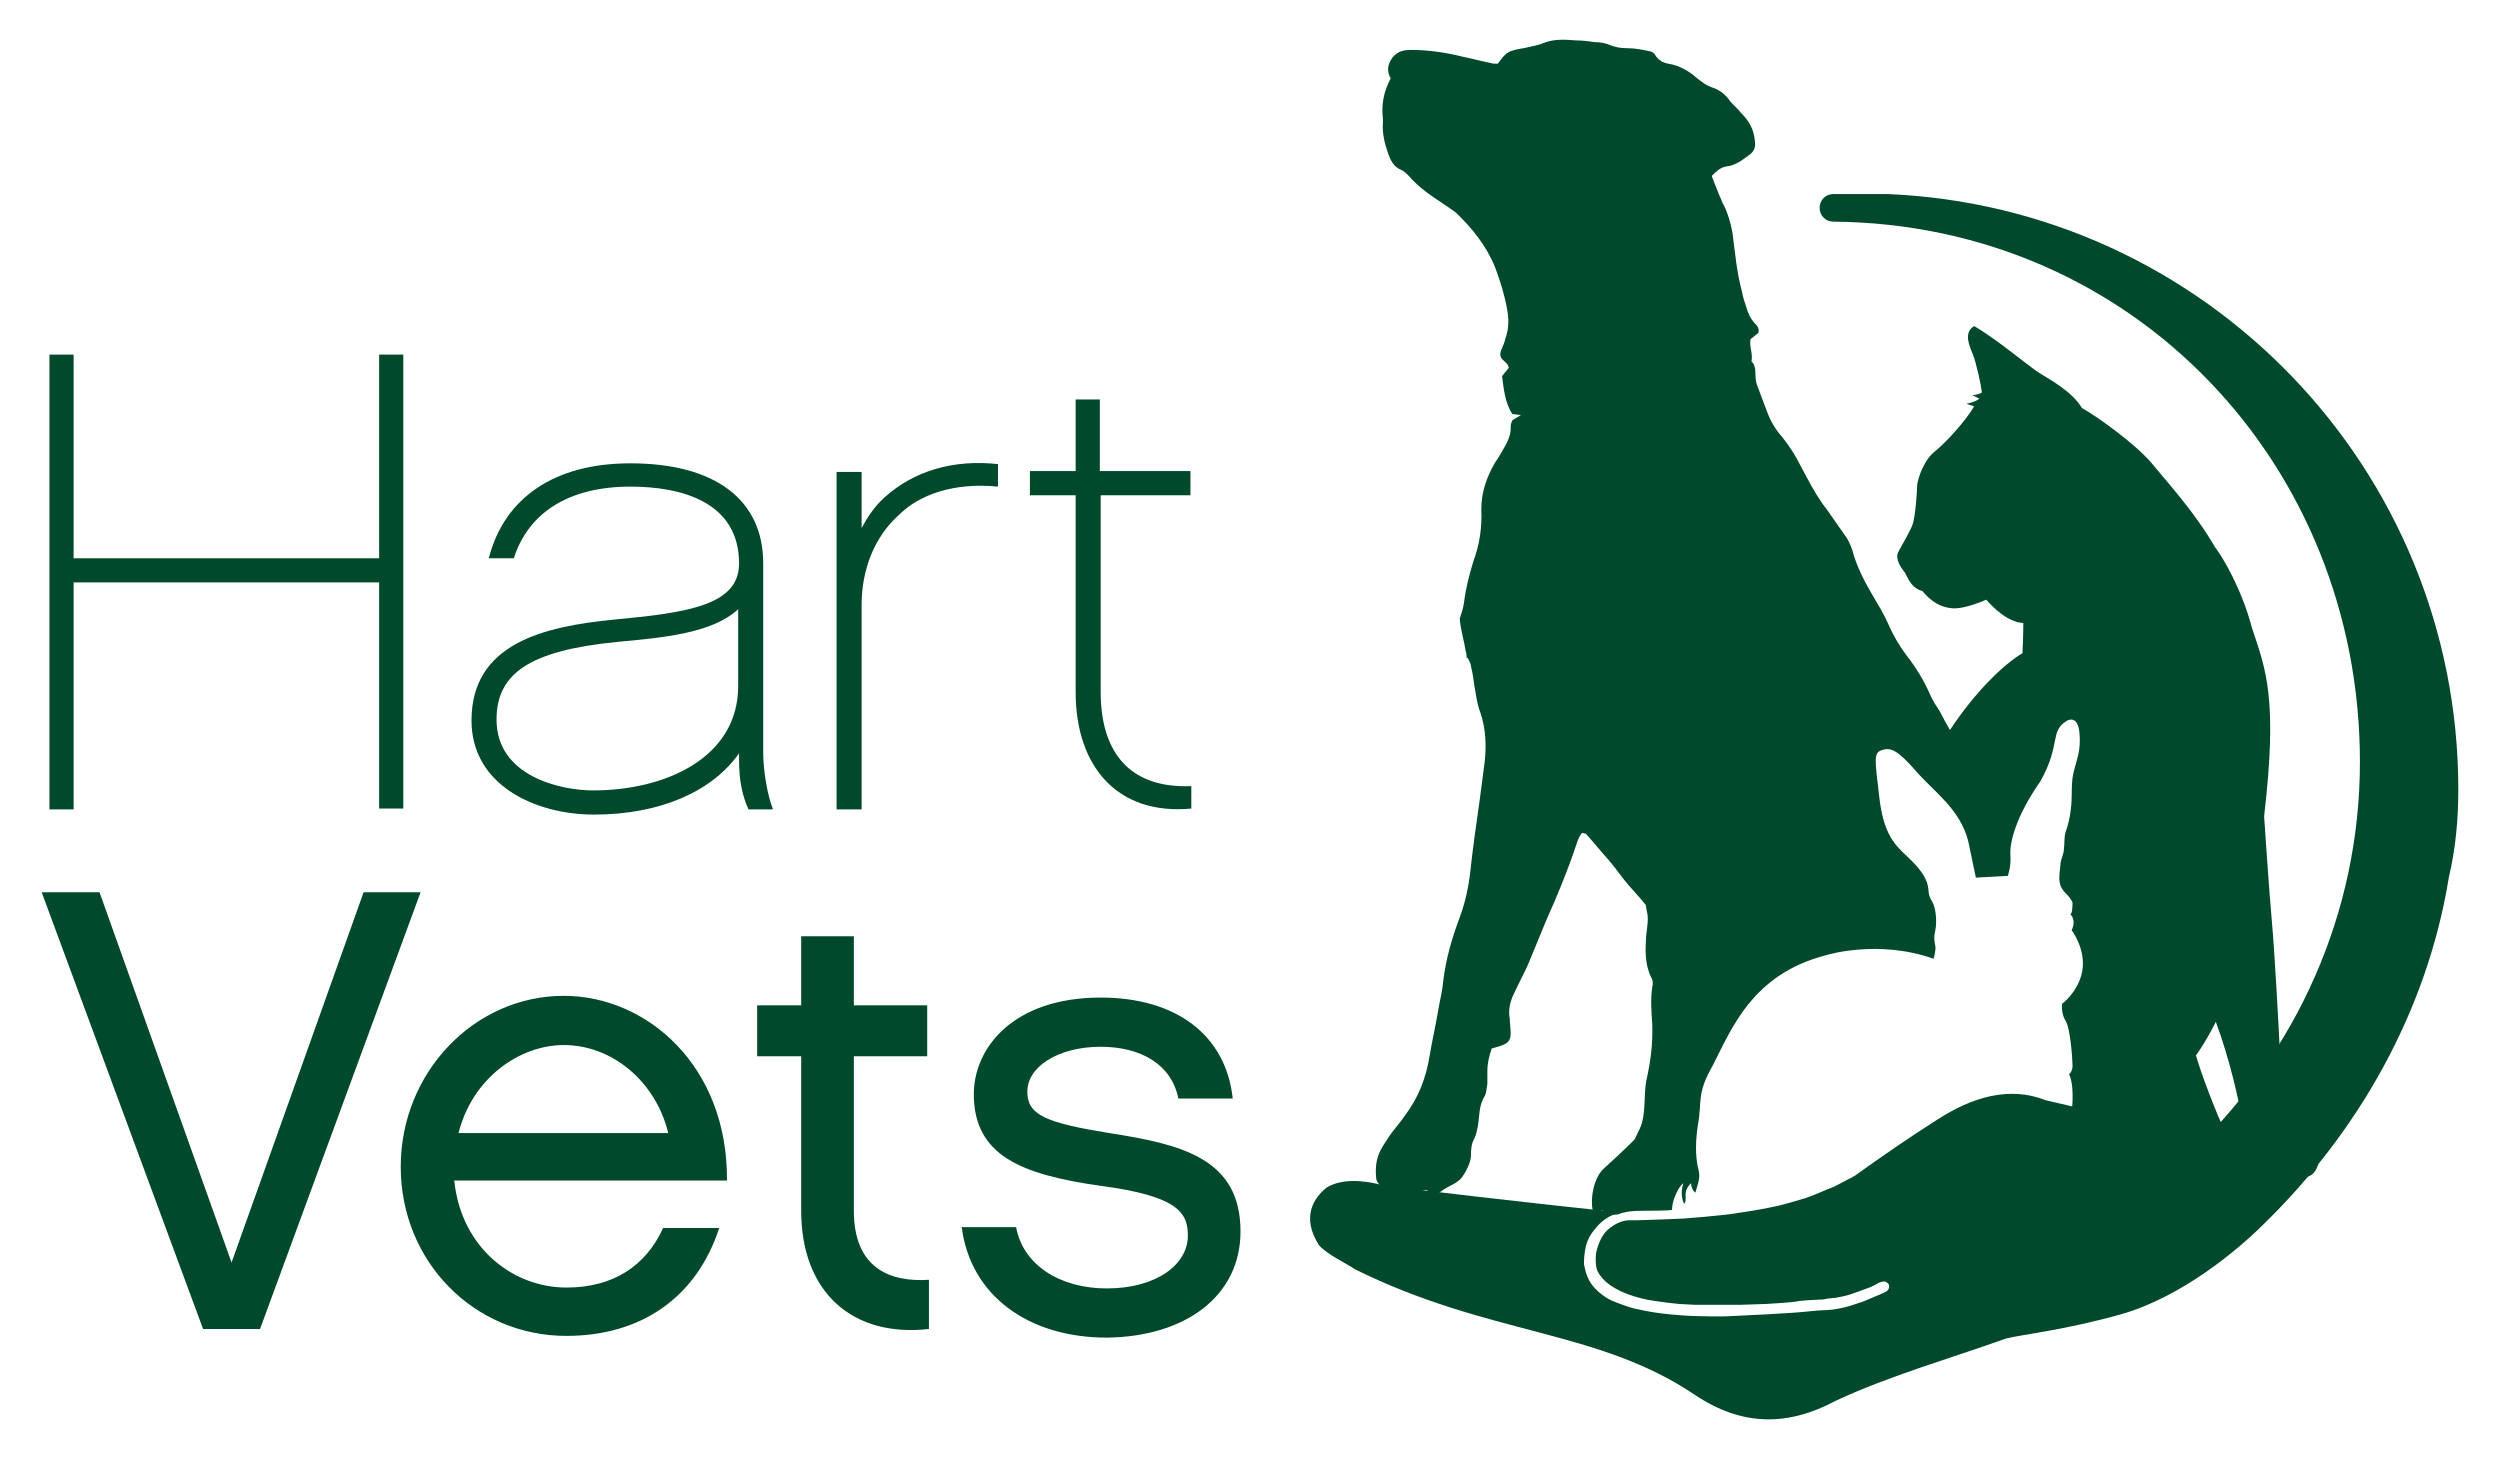
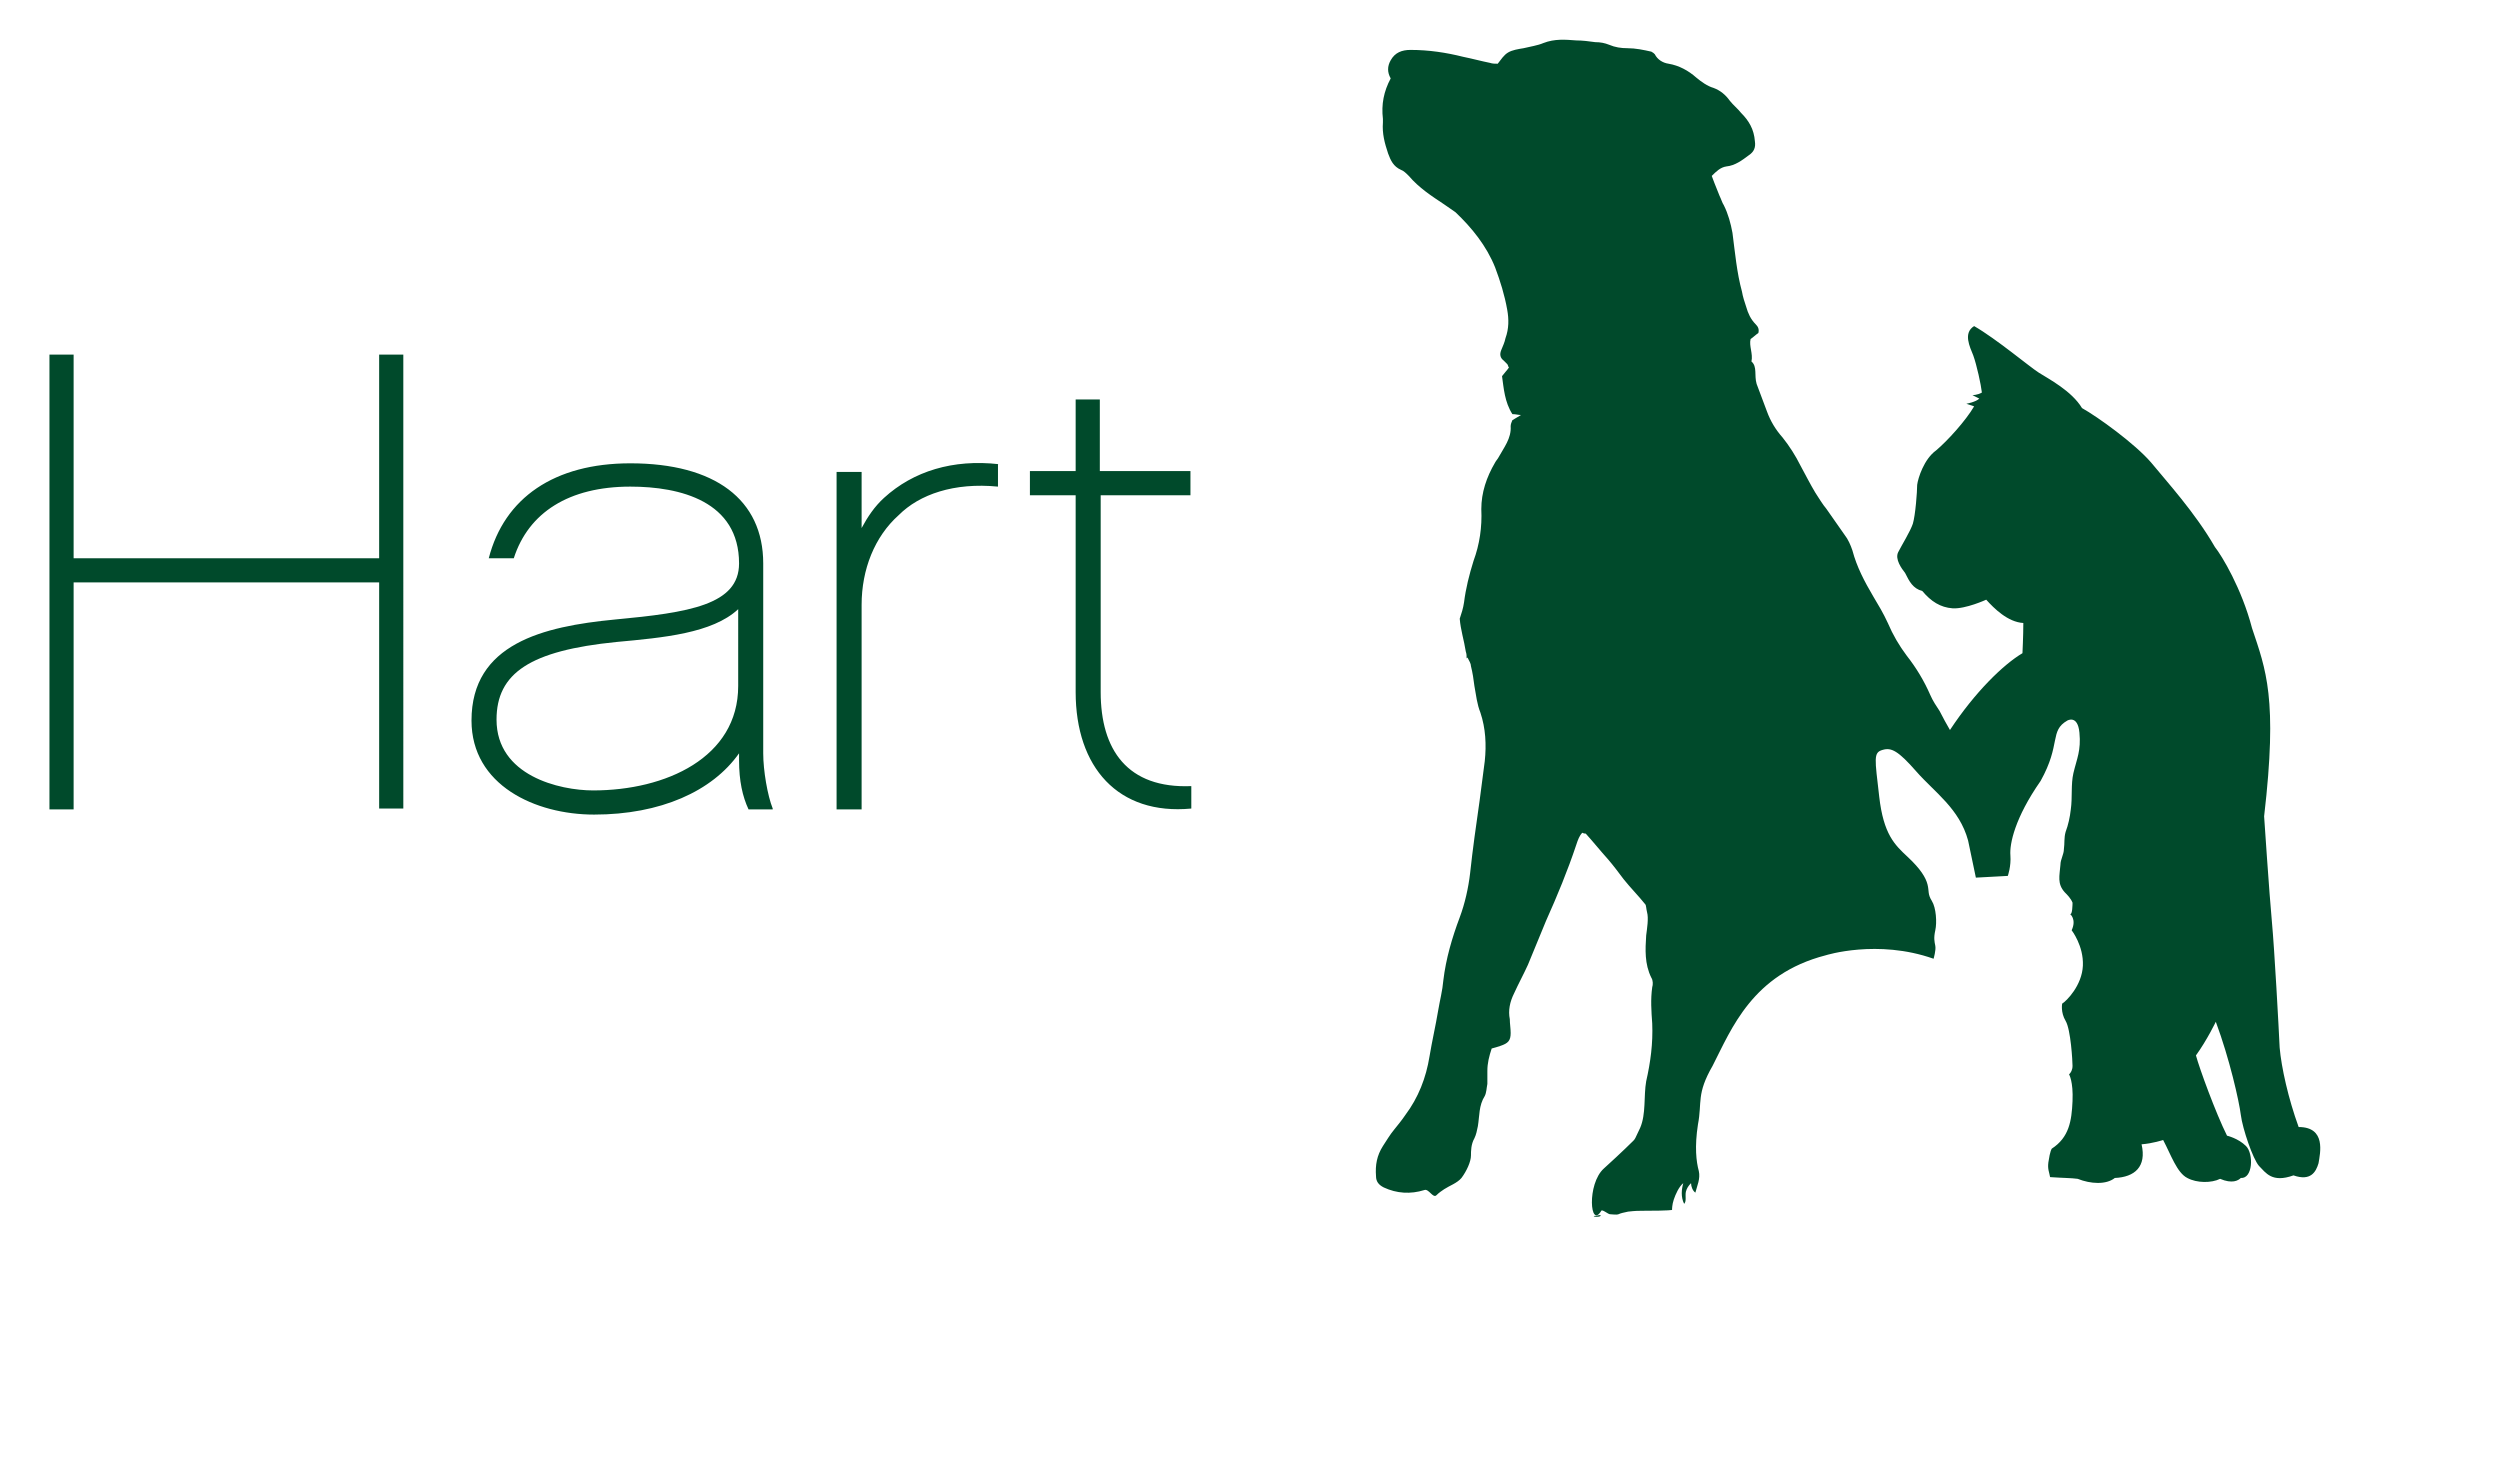
<svg xmlns="http://www.w3.org/2000/svg" version="1.1" id="Layer_1" x="0px" y="0px" viewBox="0 0 289.66 169.053" style="enable-background:new 0 0 289.66 169.053;" xml:space="preserve">
  <style type="text/css">
	.st0{fill:#004A2B;}
</style>
  <g>
    <g>
      <path class="st0" d="M127.43,57.382h10.5v-2.8h-10.5v-8.3h-2.8v8.3h-5.3v2.8h5.3v22.8c0,8.7,4.9,14.3,13.4,13.5v-2.6    c-7.4,0.3-10.5-4.2-10.5-10.9v-22.8L127.43,57.382L127.43,57.382z M115.73,53.782c-5.3-0.6-9.9,0.8-13.3,3.9    c-1.1,1-1.9,2.2-2.6,3.5v-6.5h-2.9v39.1h2.9v-23.7c0-4.1,1.5-7.9,4.3-10.4c2.4-2.4,6.4-3.8,11.5-3.3v-2.6L115.73,53.782    L115.73,53.782z M85.53,79.482c0,8.3-8.4,12.1-16.8,12.1c-3.9,0-11.2-1.7-11.2-8.2c0-5.4,3.9-8,13.9-9c5.4-0.5,11.1-1,14.1-3.8    V79.482L85.53,79.482L85.53,79.482z M89.53,93.682c-0.6-1.5-1.1-4.4-1.1-6.4v-22c0-7.4-5.6-11.6-15.4-11.6c-8.8,0-14.6,4-16.4,11    h2.9c1.7-5.3,6.4-8.3,13.5-8.3c5.8,0,12.6,1.7,12.6,8.9c0,4.8-5.8,5.7-14.4,6.5c-8.3,0.8-16.6,2.8-16.6,11.7    c0,7.5,7.4,10.9,14.2,10.9c7.7,0,13.7-2.7,16.8-7.1v0.8c0,2.4,0.4,4.2,1.1,5.7h2.8V93.682L89.53,93.682z M46.73,41.082h-2.8v23.6    H8.53v-23.6h-2.8v52.7h2.8v-26.3h35.4v26.2h2.8V41.082L46.73,41.082L46.73,41.082z" />
-       <path class="st0" d="M143.73,142.682c0-8.5-6.9-10.1-15.2-11.4c-7.4-1.2-9.5-2.1-9.5-4.8c0-2.9,3.6-5.2,8.5-5.2c4.6,0,8.2,2,9,6    h6.3c-0.8-7.4-6.6-11.7-15.3-11.7c-10.1,0-14.7,5.8-14.7,11.2c0,7.1,5.5,9.3,14.6,10.6c9.2,1.2,10.2,3.2,10.2,5.8    c0,3.3-3.6,6.1-9.4,6.1c-5.4,0-9.7-2.7-10.5-7.1h-6.3c1,7.9,7.7,12.8,16.8,12.8C137.33,154.882,143.73,150.182,143.73,142.682    L143.73,142.682L143.73,142.682z M107.63,148.282c-4.6,0.3-8.7-1.4-8.7-8v-17.9h8.5v-5.9h-8.5v-8h-6.1v8h-5.1v5.9h5.1v17.9    c0,9.5,6,14.7,14.8,13.7L107.63,148.282L107.63,148.282L107.63,148.282z M53.13,131.282c1.6-6.4,7.1-10.2,12.2-10.2    c5.5,0,10.6,4.1,12.1,10.2H53.13L53.13,131.282L53.13,131.282z M76.83,142.282c-2,4.4-5.8,6.9-11.2,6.9c-6.2,0-12.2-4.6-13-12.4    h31.6c0.1-13.3-9.3-21.4-18.9-21.4c-10.4,0-18.9,8.9-18.9,19.8c0,11,8.5,19.6,19.2,19.6c8.7,0,15.1-4.5,17.7-12.5H76.83    L76.83,142.282L76.83,142.282z M48.73,103.382h-6.6l-15.3,42.9l-15.3-42.9h-6.7l18.7,50.6h6.6L48.73,103.382L48.73,103.382    L48.73,103.382z" />
      <path class="st0" d="M185.43,140.782c-0.2,0-0.4,0.1-0.7,0.1C184.33,140.982,185.63,141.082,185.43,140.782L185.43,140.782    L185.43,140.782z M266.33,130.582c-1.2-3.3-2-6.9-2.2-9.2c-0.1-2.2-0.6-11.4-0.9-14.6s-0.9-12.2-0.9-12.2    c1.6-13.7,0.2-17-1.4-21.8c-1.2-4.6-3.5-8.4-4.3-9.4c-2.3-4-5.6-7.6-7.4-9.8c-1.9-2.2-6.2-5.3-8-6.3c-1.2-2-3.9-3.4-5-4.1    c-1.1-0.7-4.9-3.9-7.5-5.4c-1.3,0.8-0.5,2.4-0.1,3.4c0.4,1.1,0.9,3.4,1,4.3c-0.5,0.3-1.1,0.3-1.1,0.3l0.8,0.4    c-0.4,0.4-1.5,0.6-1.5,0.6l0.9,0.3c-1,1.7-3.1,4-4.4,5.1c-1.4,1-2.1,3.2-2.2,4c0,0.8-0.2,3.5-0.5,4.5c-0.3,0.9-1.3,2.5-1.7,3.3    s0.4,1.9,0.8,2.4c0.5,1,0.9,1.8,2,2.1c1,1.2,2.1,1.9,3.5,2c1.5,0.1,3.9-1,3.9-1c0.9,1,2.5,2.6,4.3,2.7c0,1.5-0.1,3.5-0.1,3.5    c-2.2,1.3-5.5,4.5-8.4,8.9c-0.4-0.7-0.8-1.4-1.2-2.2c-0.4-0.6-0.8-1.2-1.1-1.9c-0.7-1.6-1.6-3.1-2.7-4.5c-0.9-1.2-1.6-2.4-2.2-3.8    c-0.5-1.1-1.1-2.1-1.7-3.1c-1-1.7-1.9-3.4-2.4-5.3c-0.2-0.6-0.5-1.3-0.9-1.8c-0.7-1-1.4-2-2.1-3c-0.5-0.6-0.9-1.3-1.3-1.9    c-0.6-1-1.1-2-1.7-3.1c-0.6-1.2-1.3-2.3-2.1-3.3c-0.8-0.9-1.4-1.9-1.8-3c-0.4-1.1-0.8-2.1-1.2-3.2c-0.3-1,0.1-2-0.6-2.6    c0.2-0.9-0.3-1.8-0.1-2.6c0.3-0.2,0.6-0.5,0.9-0.7c0.1-0.4,0-0.7-0.3-1c-0.6-0.6-0.9-1.3-1.1-2c-0.2-0.6-0.4-1.2-0.5-1.8    c-0.6-2.2-0.8-4.5-1.1-6.8c-0.2-1.1-0.5-2.2-1-3.2c-0.2-0.3-0.3-0.7-0.5-1.1c-0.2-0.5-0.4-1-0.6-1.5c-0.1-0.3-0.2-0.5-0.3-0.8    c0.5-0.5,1-1,1.7-1.1c1-0.1,1.8-0.7,2.6-1.3c0.6-0.4,0.8-0.9,0.7-1.6c-0.1-1.4-0.7-2.4-1.6-3.3c-0.4-0.5-0.9-0.9-1.3-1.4    c-0.5-0.7-1.1-1.2-1.9-1.5c-0.7-0.2-1.4-0.7-2-1.2c-0.9-0.8-2-1.4-3.2-1.6c-0.7-0.1-1.3-0.5-1.6-1.1c-0.1-0.1-0.2-0.2-0.4-0.3    c-0.9-0.2-1.8-0.4-2.8-0.4c-0.7,0-1.4-0.1-2.1-0.4c-0.5-0.2-1-0.3-1.6-0.3c-0.7-0.1-1.5-0.2-2.2-0.2c-1.3-0.1-2.5-0.2-3.8,0.3    c-0.7,0.3-1.5,0.4-2.3,0.6c-0.6,0.1-1.3,0.2-1.8,0.5s-0.8,0.8-1.2,1.3c-0.3,0-0.6,0-0.9-0.1c-1-0.2-2.1-0.5-3.1-0.7    c-2-0.5-4-0.8-6.1-0.8c-1,0-1.8,0.3-2.3,1.2c-0.4,0.7-0.4,1.4,0,2.1c-0.8,1.5-1.1,3-0.9,4.7c0,0.1,0,0.3,0,0.4    c-0.1,1.3,0.2,2.4,0.6,3.6c0.3,0.8,0.6,1.5,1.5,1.9c0.3,0.1,0.6,0.4,0.9,0.7c1.2,1.4,2.6,2.3,4.1,3.3c0.4,0.3,0.9,0.6,1.3,0.9    c1.9,1.8,3.6,3.9,4.6,6.4c0.6,1.6,1.1,3.2,1.4,4.9c0.2,1.1,0.2,2.2-0.2,3.3c-0.1,0.5-0.3,0.9-0.5,1.4c-0.2,0.5-0.1,0.9,0.3,1.2    c0.1,0.1,0.3,0.3,0.4,0.4c0.1,0.1,0.1,0.3,0.2,0.4c-0.2,0.3-0.5,0.6-0.8,1c0.2,1.4,0.3,3,1.2,4.4c0.4,0,0.7,0.1,1,0.1    c-0.3,0.2-0.7,0.4-1,0.6c-0.1,0.2-0.2,0.5-0.2,0.7c0.1,1.4-0.8,2.5-1.4,3.6c-0.1,0.2-0.3,0.4-0.4,0.6c-1,1.7-1.6,3.5-1.6,5.4    c0.1,2.1-0.2,4.1-0.9,6c-0.5,1.6-0.9,3.2-1.1,4.8c-0.1,0.7-0.3,1.3-0.5,1.9c0.1,1.3,0.5,2.5,0.7,3.8c0.1,0.3,0.1,0.5,0.1,0.8    l0.1-0.1c0.2,0.4,0.4,0.7,0.4,1c0.2,0.8,0.3,1.5,0.4,2.3c0.2,1.1,0.3,2.1,0.7,3.1c0.6,1.8,0.7,3.7,0.5,5.6    c-0.2,1.5-0.4,3.1-0.6,4.6c-0.4,2.8-0.8,5.6-1.1,8.4c-0.2,1.7-0.6,3.5-1.2,5.1c-0.9,2.4-1.6,4.8-1.9,7.3c-0.1,1.2-0.4,2.3-0.6,3.5    c-0.3,1.8-0.7,3.5-1,5.3c-0.4,2.5-1.3,4.8-2.8,6.8c-0.4,0.6-0.9,1.2-1.3,1.7c-0.5,0.6-0.9,1.3-1.3,1.9c-0.7,1.1-0.9,2.2-0.8,3.5    c0,0.6,0.3,1,0.9,1.3c1.5,0.7,3.1,0.8,4.7,0.3c0.5-0.2,1,1,1.4,0.6c0.3-0.3,0.6-0.5,0.9-0.7c0.6-0.4,1.5-0.7,2-1.3    c0.6-0.8,1.1-1.9,1.1-2.6c0-0.5,0-1.3,0.4-2c0.2-0.4,0.3-0.9,0.4-1.4c0.2-1.2,0.1-2.4,0.8-3.5c0.2-0.4,0.2-0.9,0.3-1.4    c0-0.5,0-1,0-1.5c0-0.9,0.2-1.7,0.5-2.6c0.4-0.1,0.7-0.2,1-0.3c0.9-0.3,1.2-0.6,1.2-1.5c0-0.5-0.1-1.1-0.1-1.6c-0.2-1,0-2,0.5-3    c0.5-1.1,1.1-2.2,1.6-3.3c0.7-1.7,1.4-3.4,2.1-5.1c1.3-2.9,2.5-5.8,3.5-8.8c0.1-0.3,0.2-0.6,0.3-0.8c0.1-0.2,0.2-0.4,0.4-0.6    c0.2,0.1,0.3,0.1,0.4,0.1c0.9,1,1.7,2,2.6,3c0.6,0.7,1.2,1.5,1.8,2.3c0.8,1,1.7,1.9,2.5,2.9c0.1,0.1,0.1,0.5,0.2,0.9    c0.2,0.7,0,1.9-0.1,2.7c-0.1,1.6-0.2,3.3,0.6,4.9c0.2,0.3,0.2,0.8,0.1,1.1c-0.2,1.4-0.1,2.8,0,4.2c0.1,2.3-0.2,4.5-0.7,6.7    c-0.3,1.7,0,3.8-0.7,5.4c-0.6,1.3-0.6,1.3-0.8,1.5c0,0-1.3,1.3-3.4,3.2c-2,1.8-1.6,7.1-0.3,4.9c0.1-0.2,0.8,0.4,1,0.4    c0.3,0,0.7,0.1,1,0c0.2-0.1,0.6-0.2,1.1-0.3c0.9-0.1,1.2-0.1,1.9-0.1c3,0,3.2-0.1,3.2-0.1c0-0.1,0-0.6,0.2-1.2    c0.2-0.6,0.6-1.5,1.1-1.9c-0.2,0.7-0.3,1.6,0.1,2.4c0.3-0.3,0.1-0.9,0.2-1.4c0.1-0.4,0.3-0.7,0.6-1c0,0.4,0.2,0.9,0.5,1.1    c0.2-0.8,0.6-1.6,0.4-2.5c-0.3-1.1-0.5-2.8-0.1-5.4c0.5-2.6-0.2-3.5,1.7-6.8c2.2-4.3,4.6-10.6,13.1-12.8c0,0,6-1.9,12.5,0.4    c0,0,0.3-1,0.2-1.5s-0.2-0.9,0-1.8c0.2-0.9,0.1-2.6-0.4-3.4s-0.3-1.1-0.5-1.9c-0.2-0.8-0.8-1.8-2.3-3.2c-1.5-1.4-2.8-2.6-3.3-7    s-0.7-5.1,0.4-5.4c1-0.3,1.8,0.1,3.9,2.5c2.1,2.4,5,4.3,6,8l0.9,4.3l3.7-0.2c0,0,0.4-1.1,0.3-2.4s0.5-4.3,3.5-8.6    c2.4-4.3,1-5.8,3.1-7c0,0,1.2-0.7,1.4,1.4c0.2,2.1-0.3,3-0.7,4.7c-0.3,1.3-0.1,2.8-0.3,4.2c-0.1,0.9-0.3,1.8-0.6,2.6    c-0.2,0.7-0.1,1.3-0.2,2c0,0.6-0.4,1.2-0.4,1.8c-0.1,1.3-0.4,2.2,0.5,3.2c0.3,0.3,0.7,0.7,0.9,1.2c0,0.1,0,1.5-0.3,1.3    c0,0,0.8,0.6,0.2,1.9c0,0,1.4,1.8,1.3,4.1c-0.1,2.3-1.9,4.1-2.4,4.4c0,0-0.2,1,0.4,2c0.6,1,0.8,4.7,0.8,5.2s-0.2,0.8-0.4,1    c0,0,0.5,0.8,0.4,3.1c-0.1,2.3-0.4,4.2-2.4,5.5c0,0-0.2,0.2-0.4,1.6c-0.1,0.8,0.1,1.1,0.2,1.7c1.4,0.1,2.5,0.1,3.2,0.2    c1.5,0.6,3.3,0.7,4.3-0.1c2.3-0.1,3.7-1.3,3.1-3.9c1.3-0.1,2.5-0.5,2.5-0.5c0.9,1.7,1.6,3.8,2.8,4.4c1.1,0.6,2.8,0.6,3.8,0.1    c1.4,0.6,2.1,0.2,2.4-0.1c1.4,0.1,1.5-2.8,0.6-3.7s-2.2-1.2-2.2-1.2c-1.3-2.6-3.2-7.8-3.6-9.3c1.3-1.8,2.3-3.9,2.3-3.9    c1.6,4.3,2.7,9.2,2.9,10.8c0.2,1.6,1.4,5.1,2.1,5.9c0.8,0.8,1.5,2,4,1.1c2,0.7,2.6-0.4,2.9-1.4    C268.83,133.582,269.53,130.582,266.33,130.582L266.33,130.582L266.33,130.582z" />
-       <path class="st0" d="M284.83,91.482c0-37.2-29.4-67.5-66.2-69l0,0h-1.4h-2.2h-2.6l0,0l0,0c-0.9,0-1.6,0.7-1.6,1.6s0.7,1.6,1.6,1.6    l0,0l0,0c34.8,0.3,61,28.2,61,62.6c0,17.6-7.4,33.5-19.2,44.9c-0.5-0.3-1.1-0.5-1.6-0.8c0,0,0,0-0.1,0l0,0    c-0.3-0.1-0.5-0.2-0.8-0.4c-5.6-2.4-9.9-3.4-14.7-4.5c-4.3-1.7-8.6-0.3-12.5,2.2c-3.3,2.1-6.5,4.3-9.7,6.6c-0.1,0-0.2,0.1-0.2,0.1    c-0.1,0.1-0.2,0.1-0.4,0.2c0,0-0.7,0.4-1.7,0.9c-1,0.4-1.5,0.6-1.7,0.7c-0.2,0.1-1.7,0.7-2.2,0.8c0,0-1.3,0.4-2.5,0.7    c0,0-1.8,0.4-3.1,0.6l-2.6,0.4c0,0-1.8,0.2-2.9,0.3s-2.4,0.2-2.4,0.2s-2.2,0.1-2.4,0.1c-0.2,0-2.6,0.1-3,0.1c0,0-0.5,0-0.9,0    s-1.3,0.1-2.3,0.9c0,0-0.6,0.4-1,1.2c0,0-0.4,0.7-0.6,1.7c0,0-0.1,0.7,0,1.5s0.7,1.4,1,1.7c0.3,0.3,0.8,0.7,1.8,1.2    c0,0,1.2,0.6,3.1,1c0,0,1.6,0.3,3.7,0.5c0,0,1.8,0.1,1.9,0.1s1.3,0,1.3,0s1.6,0,1.9,0c0.3,0,1.4,0,1.9,0c0.4,0,2.8-0.1,3.1-0.1    c0.3,0,3.2-0.2,3.6-0.3c0.4-0.1,2.4-0.2,2.5-0.2s0.6,0,0.9-0.1c0,0,0.7-0.1,1-0.1c0.3-0.1,1-0.1,2.3-0.6c0,0,0.6-0.2,1.1-0.4    c0,0,0.9-0.3,1.2-0.5c0.4-0.2,0.5-0.3,0.6-0.3s0.5-0.3,0.9,0.1l0.1,0.1c0.2,0.5-0.2,0.8-0.2,0.8c-0.1,0.1-0.8,0.4-0.8,0.4    s-1,0.4-1.9,0.8c-0.9,0.3-1.5,0.5-1.5,0.5c-1.7,0.5-2.7,0.5-2.7,0.5c-0.4,0-1.7,0.1-2.6,0.2c-0.9,0.1-2.6,0.2-4.4,0.3    s-4,0.2-4,0.2c-1.5,0.1-3.9,0-4.3,0c-0.4,0-2.3-0.1-3.9-0.3s-2.3-0.4-3.3-0.6c-1-0.3-1.8-0.6-2.5-0.9c-0.7-0.3-1.8-1.1-2.4-2    c-0.6-0.9-0.7-1.8-0.8-2.2c0-0.4,0-1.1,0.2-2c0.2-0.9,0.6-1.5,1-2s1-1.2,2.1-1.7c0.3-0.1,0.6-0.2,0.9-0.3    c-7.8-0.8-27.2-3-28.1-3.3c-0.1,0-3.6-1-5.9,0.4c-1.5,1.2-3,3.4-0.9,6.7c1,1.1,3,2,4.2,2.8c15.6,7.7,28,6.9,39.3,14.5    c5.5,3.7,10.8,3.7,16.4,0.7c6.2-2.9,13.6-5,19.7-7.2c2.1-0.5,6.9-1,13.3-2.8c7.1-2,13.7-7.6,16.5-10.4    c11.1-10.8,19-24.8,21.5-40.2C284.53,98.282,284.83,94.882,284.83,91.482L284.83,91.482L284.83,91.482z" />
    </g>
  </g>
</svg>